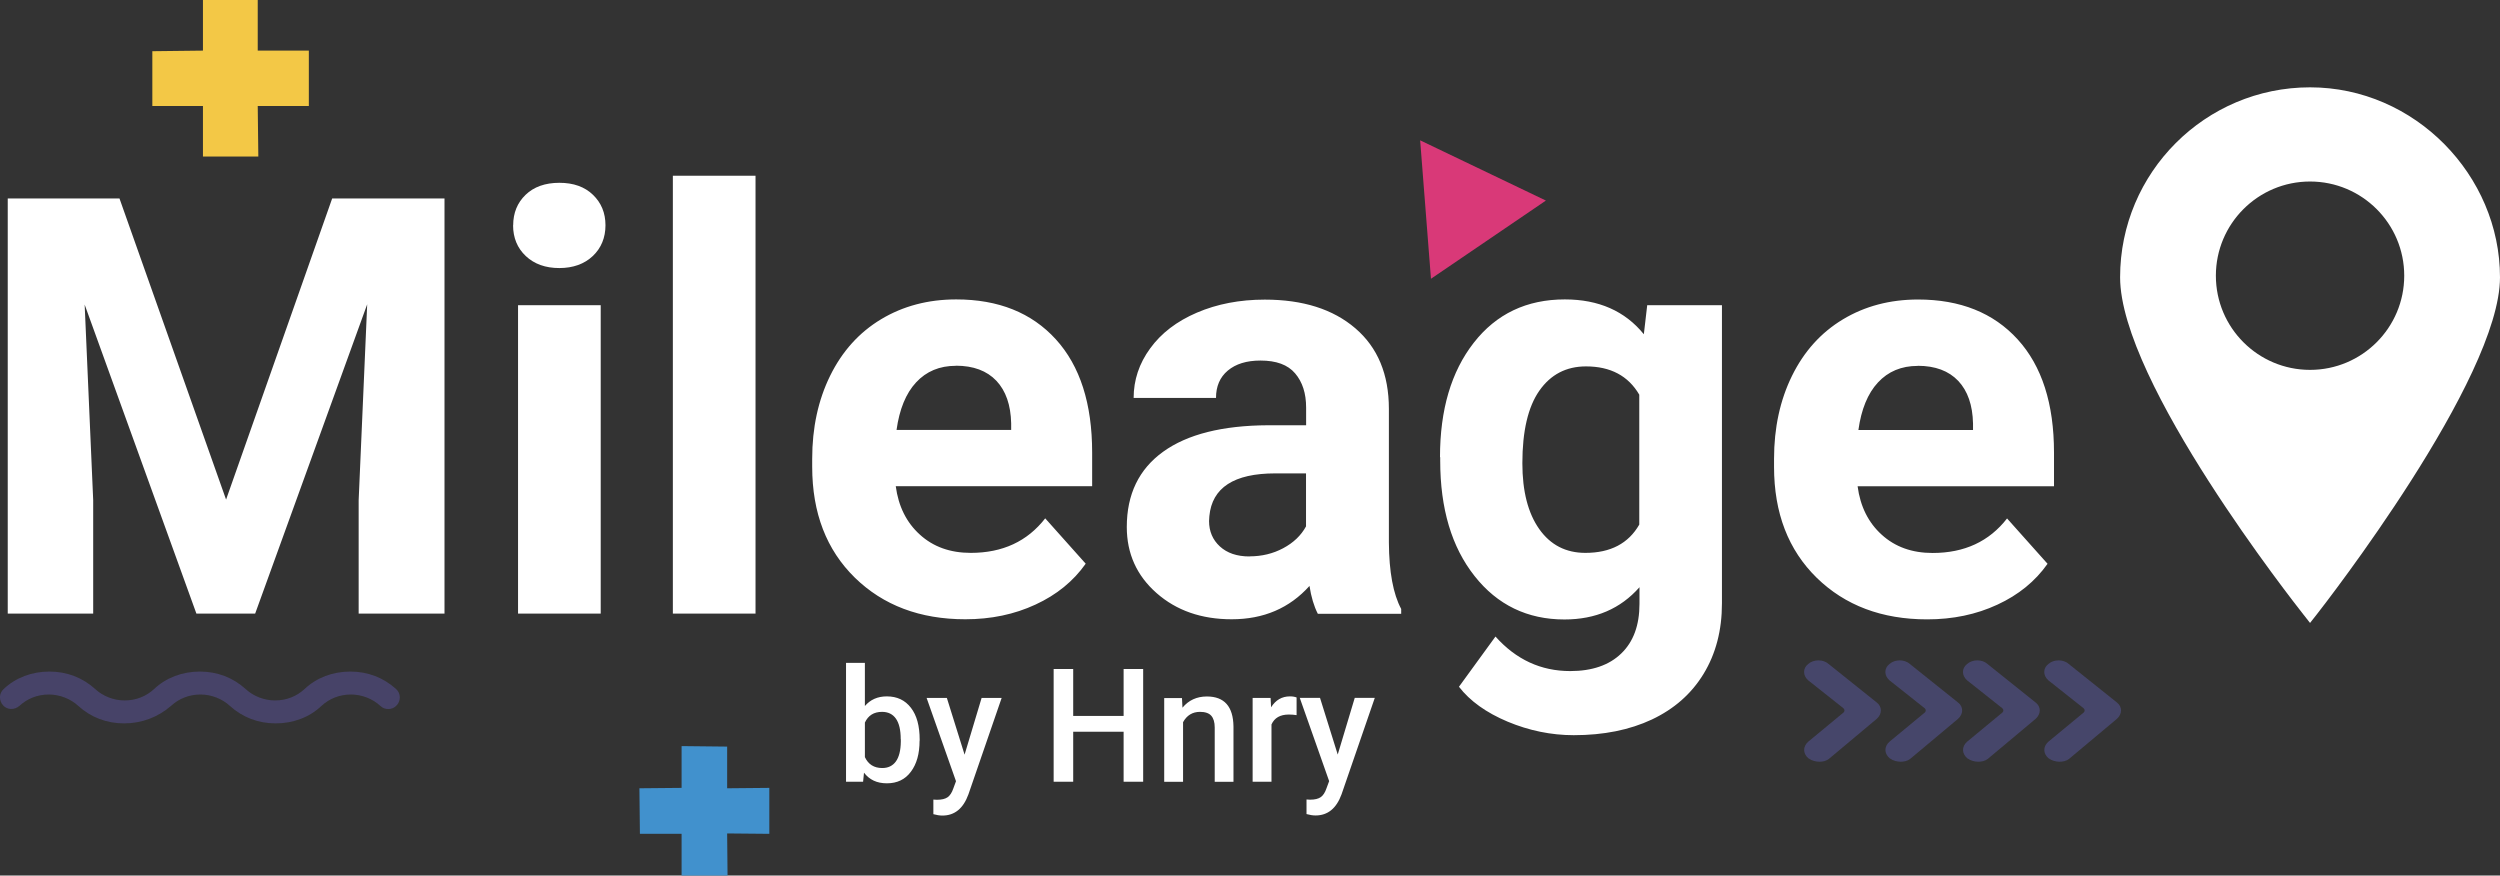
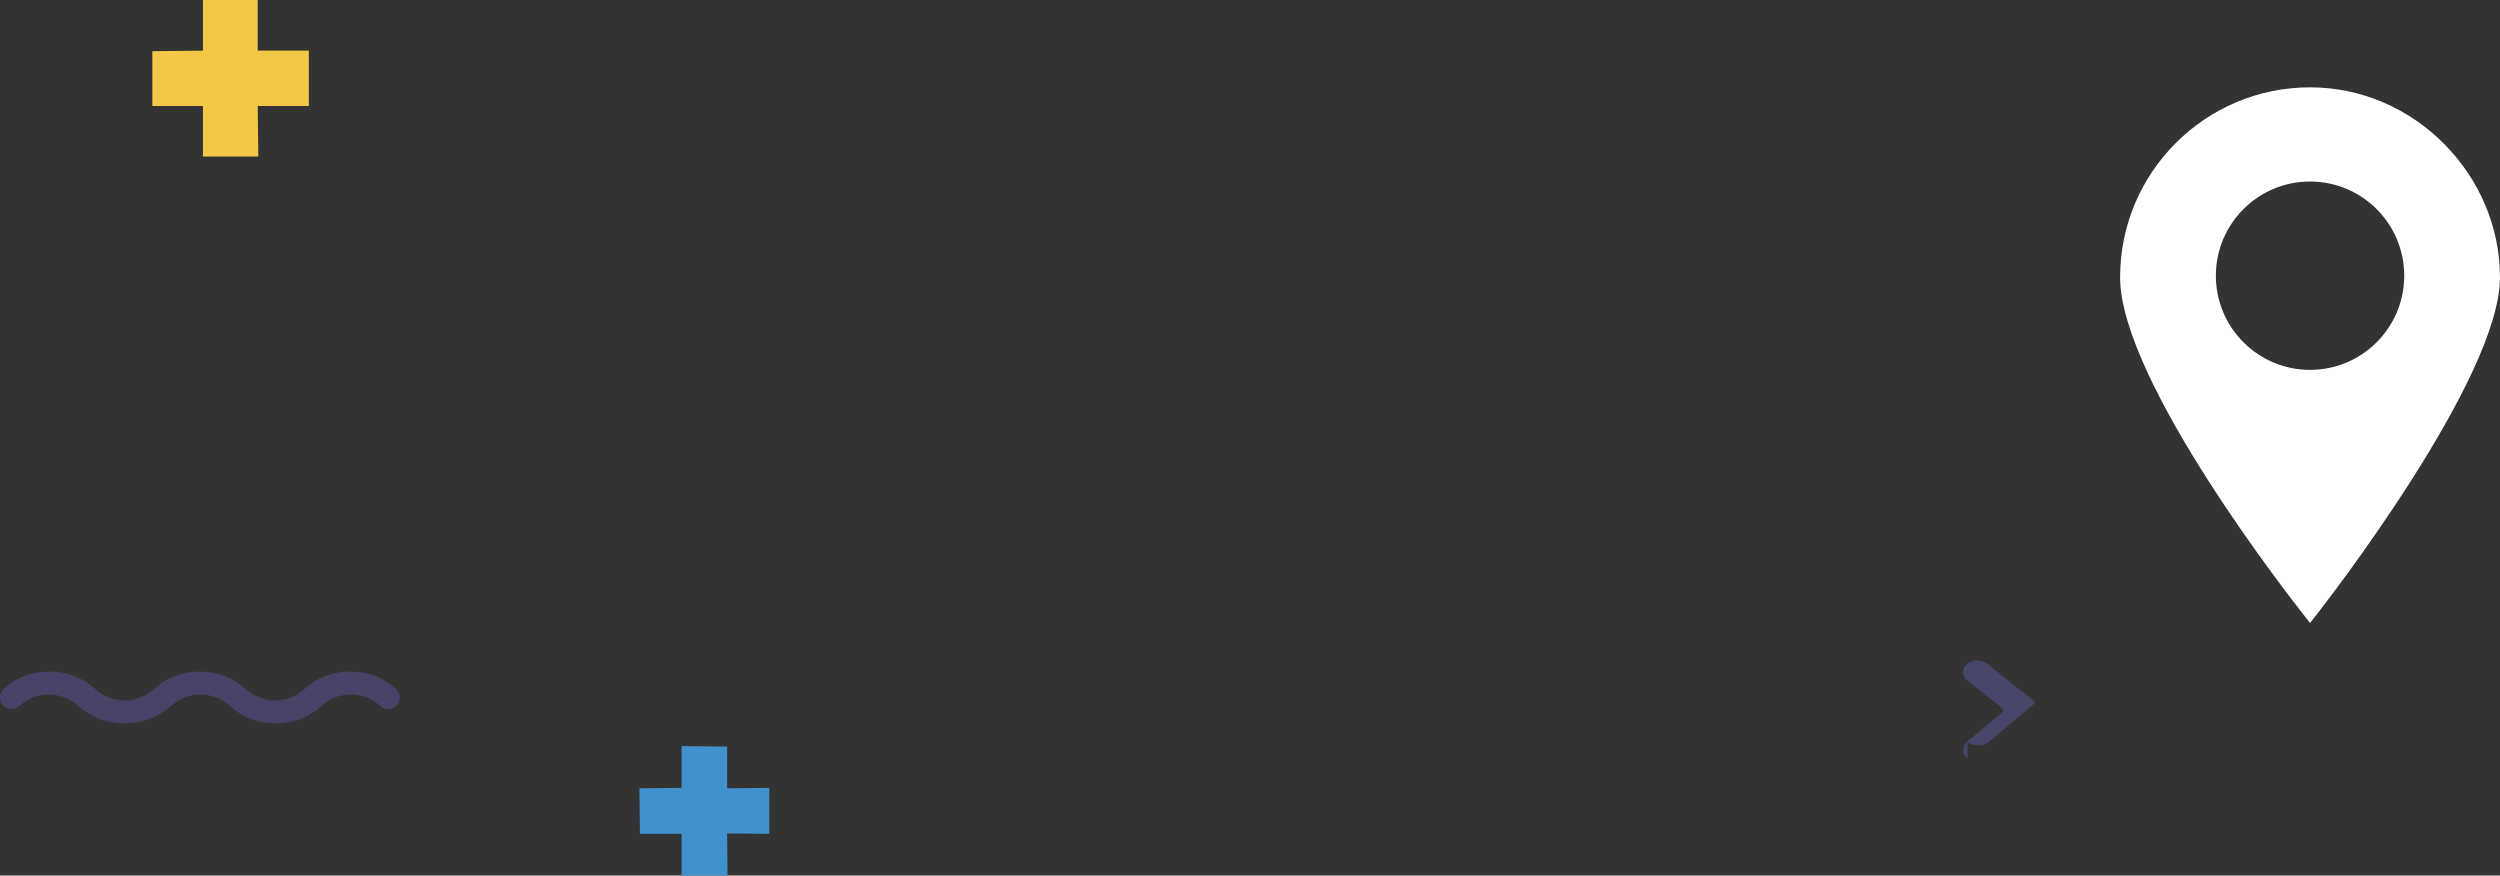
<svg xmlns="http://www.w3.org/2000/svg" id="Layer_2" viewBox="0 0 251.91 88.22">
  <rect x="0" y="0" width="251.91" height="88.22" fill="#333333" stroke="none" />
  <defs>
    <style>.cls-1{opacity:.5;}.cls-2{fill:#5b539e;}.cls-2,.cls-3,.cls-4,.cls-5,.cls-6,.cls-7{stroke-width:0px;}.cls-3{fill:#5a59a2;}.cls-4{fill:#4191cd;}.cls-5{fill:#d93978;}.cls-6{fill:#fff;}.cls-7{fill:#f3c846;}</style>
  </defs>
  <g id="Layer_1-2">
    <polygon class="cls-7" points="31.12 10.68 31.12 5.1 25.97 5.1 25.97 0 20.45 0 20.45 5.1 15.35 5.16 15.35 10.68 20.45 10.68 20.45 15.77 26.03 15.77 25.97 10.68 31.12 10.68" />
    <polygon class="cls-4" points="77.52 84.02 77.52 79.39 73.27 79.43 73.27 75.23 68.68 75.18 68.68 79.39 64.43 79.43 64.48 84.02 68.68 84.02 68.68 88.22 73.31 88.22 73.27 83.98 77.52 84.02" />
-     <polygon class="cls-5" points="143.1 14.14 144.19 28.09 155.77 20.21 143.1 14.14" />
    <g class="cls-1">
      <path class="cls-2" d="m12.5,72.89c-1.76,0-3.34-.61-4.61-1.76-.79-.73-1.88-1.15-2.97-1.15-1.15,0-2.18.42-2.97,1.15-.49.42-1.21.42-1.64-.06s-.42-1.21.06-1.64c1.21-1.15,2.85-1.76,4.61-1.76s3.34.61,4.61,1.76c.79.73,1.88,1.15,2.97,1.15,1.15,0,2.18-.42,2.97-1.15,1.21-1.15,2.85-1.76,4.61-1.76s3.34.61,4.61,1.76c.79.73,1.88,1.15,2.97,1.15,1.15,0,2.18-.42,2.97-1.15,1.21-1.15,2.85-1.76,4.61-1.76s3.34.61,4.61,1.76c.49.42.49,1.21.06,1.64-.42.49-1.21.49-1.64.06-.79-.73-1.88-1.15-2.97-1.15-1.15,0-2.18.42-2.97,1.15-1.21,1.15-2.85,1.76-4.61,1.76s-3.34-.61-4.61-1.76c-.79-.73-1.88-1.15-2.97-1.15-1.15,0-2.18.42-2.97,1.15-1.33,1.15-2.97,1.76-4.73,1.76Z" />
    </g>
    <g class="cls-1">
-       <path class="cls-3" d="m182.26,76.44h0c-.61-.49-.61-1.21-.06-1.7l3.52-2.91c.18-.12.18-.36,0-.49l-3.52-2.79c-.55-.49-.55-1.21,0-1.64h0c.55-.49,1.52-.49,2.06,0l4.85,3.88c.55.42.55,1.15,0,1.64l-4.85,4.06c-.49.36-1.4.36-2-.06Z" />
-       <path class="cls-3" d="m190.45,76.44h0c-.61-.49-.61-1.21-.06-1.7l3.52-2.91c.18-.12.18-.36,0-.49l-3.52-2.79c-.55-.49-.55-1.21,0-1.64h0c.55-.49,1.52-.49,2.06,0l4.85,3.88c.55.42.55,1.15,0,1.64l-4.85,4.06c-.49.36-1.4.36-2-.06Z" />
-       <path class="cls-3" d="m198.27,76.44h0c-.61-.49-.61-1.21-.06-1.7l3.52-2.91c.18-.12.18-.36,0-.49l-3.52-2.79c-.55-.49-.55-1.21,0-1.64h0c.55-.49,1.52-.49,2.06,0l4.85,3.88c.55.42.55,1.15,0,1.64l-4.85,4.06c-.49.36-1.4.36-2-.06Z" />
-       <path class="cls-3" d="m206.46,76.44h0c-.61-.49-.61-1.21-.06-1.7l3.52-2.91c.18-.12.18-.36,0-.49l-3.52-2.79c-.55-.49-.55-1.21,0-1.64h0c.55-.49,1.52-.49,2.06,0l4.85,3.88c.55.42.55,1.15,0,1.64l-4.85,4.06c-.49.36-1.4.36-2-.06Z" />
+       <path class="cls-3" d="m198.27,76.44h0c-.61-.49-.61-1.21-.06-1.7l3.52-2.91c.18-.12.18-.36,0-.49l-3.52-2.79c-.55-.49-.55-1.21,0-1.64h0c.55-.49,1.52-.49,2.06,0l4.85,3.88l-4.85,4.06c-.49.36-1.4.36-2-.06Z" />
    </g>
-     <path class="cls-6" d="m12.04,20l10.74,30.34,10.69-30.34h11.32v41.83h-8.65v-11.43l.86-19.74-11.29,31.17h-5.92l-11.26-31.14.86,19.71v11.43H.78V20h11.26Zm39.67,2.7c0-1.24.42-2.27,1.25-3.07s1.97-1.21,3.4-1.21,2.55.4,3.39,1.21,1.26,1.83,1.26,3.07-.43,2.3-1.28,3.1c-.85.8-1.98,1.21-3.37,1.21s-2.52-.4-3.38-1.21c-.85-.8-1.28-1.84-1.28-3.1Zm8.82,39.13h-8.33v-31.08h8.33v31.08Zm15.6,0h-8.33V17.71h8.33v44.13Zm21.14.57c-4.56,0-8.27-1.4-11.13-4.19-2.86-2.8-4.3-6.52-4.3-11.18v-.8c0-3.12.6-5.91,1.81-8.37,1.21-2.46,2.92-4.36,5.13-5.69,2.21-1.33,4.74-2,7.57-2,4.25,0,7.6,1.34,10.04,4.02,2.44,2.68,3.66,6.48,3.66,11.41v3.39h-19.79c.27,2.03,1.08,3.66,2.43,4.88,1.35,1.23,3.06,1.84,5.13,1.84,3.2,0,5.7-1.16,7.5-3.48l4.08,4.57c-1.24,1.76-2.93,3.14-5.06,4.12-2.13.99-4.48,1.48-7.07,1.48Zm-.95-25.54c-1.65,0-2.98.56-4.01,1.67s-1.68,2.71-1.97,4.79h11.55v-.66c-.04-1.85-.54-3.28-1.49-4.29-.96-1.01-2.32-1.52-4.08-1.52Zm36.46,24.97c-.38-.75-.66-1.68-.83-2.79-2.01,2.24-4.62,3.36-7.84,3.36-3.05,0-5.57-.88-7.57-2.64-2-1.76-3-3.98-3-6.66,0-3.29,1.22-5.82,3.66-7.58,2.44-1.76,5.97-2.65,10.59-2.67h3.82v-1.78c0-1.44-.37-2.58-1.11-3.45s-1.9-1.29-3.49-1.29c-1.4,0-2.49.34-3.29,1.01-.8.67-1.19,1.59-1.19,2.76h-8.3c0-1.8.55-3.47,1.67-5,1.11-1.53,2.68-2.73,4.71-3.6,2.03-.87,4.31-1.31,6.84-1.31,3.83,0,6.87.96,9.12,2.89,2.25,1.93,3.38,4.63,3.38,8.12v13.47c.02,2.95.43,5.18,1.24,6.69v.49h-8.39Zm-6.87-5.77c1.23,0,2.36-.27,3.39-.82,1.03-.55,1.8-1.28,2.3-2.2v-5.34h-3.1c-4.16,0-6.37,1.44-6.64,4.31l-.03.49c0,1.03.36,1.89,1.09,2.56.73.67,1.72,1.01,2.99,1.01Zm19.19-10c0-4.77,1.13-8.61,3.4-11.52,2.27-2.91,5.33-4.37,9.18-4.37,3.41,0,6.06,1.17,7.96,3.51l.34-2.93h7.53v30.05c0,2.72-.62,5.08-1.85,7.1s-2.97,3.54-5.21,4.6c-2.24,1.05-4.86,1.58-7.87,1.58-2.28,0-4.5-.46-6.66-1.36-2.16-.91-3.8-2.08-4.91-3.52l3.68-5.06c2.07,2.32,4.58,3.48,7.53,3.48,2.2,0,3.92-.59,5.14-1.77,1.23-1.18,1.84-2.85,1.84-5.01v-1.67c-1.91,2.17-4.43,3.25-7.56,3.25-3.73,0-6.76-1.46-9.06-4.38-2.31-2.92-3.46-6.79-3.46-11.62v-.34Zm8.3.62c0,2.82.57,5.03,1.7,6.63,1.13,1.6,2.68,2.4,4.65,2.4,2.53,0,4.34-.95,5.43-2.85v-13.09c-1.11-1.9-2.9-2.85-5.37-2.85-1.99,0-3.56.82-4.7,2.45-1.14,1.63-1.71,4.07-1.71,7.31Zm40.79,15.73c-4.56,0-8.27-1.4-11.13-4.19-2.86-2.8-4.3-6.52-4.3-11.18v-.8c0-3.12.6-5.91,1.81-8.37,1.21-2.46,2.92-4.36,5.13-5.69,2.21-1.33,4.74-2,7.57-2,4.25,0,7.6,1.34,10.04,4.02,2.44,2.68,3.66,6.48,3.66,11.41v3.39h-19.79c.27,2.03,1.08,3.66,2.43,4.88,1.35,1.23,3.06,1.84,5.13,1.84,3.2,0,5.7-1.16,7.5-3.48l4.08,4.57c-1.24,1.76-2.93,3.14-5.06,4.12-2.13.99-4.48,1.48-7.07,1.48Zm-.95-25.54c-1.65,0-2.98.56-4.01,1.67s-1.68,2.71-1.97,4.79h11.55v-.66c-.04-1.85-.54-3.28-1.49-4.29-.96-1.01-2.32-1.52-4.08-1.52Zm-100.58,37.77c0,1.31-.29,2.35-.88,3.13-.58.78-1.39,1.16-2.41,1.16s-1.76-.36-2.31-1.07l-.09.91h-1.72v-11.98h1.9v4.35c.55-.64,1.28-.97,2.21-.97,1.03,0,1.84.38,2.43,1.15.59.76.88,1.83.88,3.21v.11Zm-1.9-.16c0-.92-.16-1.6-.48-2.06-.32-.46-.79-.69-1.4-.69-.82,0-1.4.36-1.73,1.08v3.48c.34.73.92,1.1,1.75,1.1.59,0,1.05-.22,1.37-.66s.49-1.11.5-2v-.24Zm6.43,1.58l1.72-5.73h2.02l-3.35,9.72c-.52,1.42-1.39,2.13-2.62,2.13-.28,0-.58-.05-.91-.14v-1.47l.36.02c.48,0,.84-.09,1.08-.26s.43-.47.57-.88l.27-.73-2.96-8.39h2.04l1.79,5.73Zm18,2.71h-1.97v-5.04h-5.08v5.04h-1.97v-11.36h1.97v4.73h5.08v-4.73h1.97v11.36Zm3.91-8.44l.05.98c.62-.75,1.44-1.13,2.46-1.13,1.76,0,2.65,1.01,2.68,3.02v5.58h-1.89v-5.47c0-.54-.12-.93-.35-1.19s-.61-.39-1.13-.39c-.76,0-1.33.35-1.71,1.04v6.01h-1.9v-8.44h1.79Zm11.54,1.73c-.25-.04-.51-.06-.77-.06-.87,0-1.45.33-1.75,1v5.77h-1.9v-8.44h1.81l.05.94c.46-.73,1.09-1.1,1.9-1.1.27,0,.49.04.67.11v1.78Zm4.15,3.99l1.72-5.73h2.02l-3.35,9.72c-.52,1.42-1.39,2.13-2.62,2.13-.28,0-.58-.05-.91-.14v-1.47l.36.02c.48,0,.84-.09,1.08-.26s.43-.47.57-.88l.27-.73-2.96-8.39h2.04l1.79,5.73Z" />
    <path class="cls-6" d="m232.77,8.8c-10.55,0-19.14,8.58-19.14,19.14s17.69,32.98,18.44,33.94l.7.89.7-.89c.75-.96,18.44-23.67,18.44-33.94s-8.58-19.14-19.14-19.14Zm0,28.47c-5.24,0-9.49-4.25-9.49-9.49s4.25-9.49,9.49-9.49,9.49,4.25,9.49,9.49-4.25,9.49-9.49,9.49Z" />
  </g>
</svg>